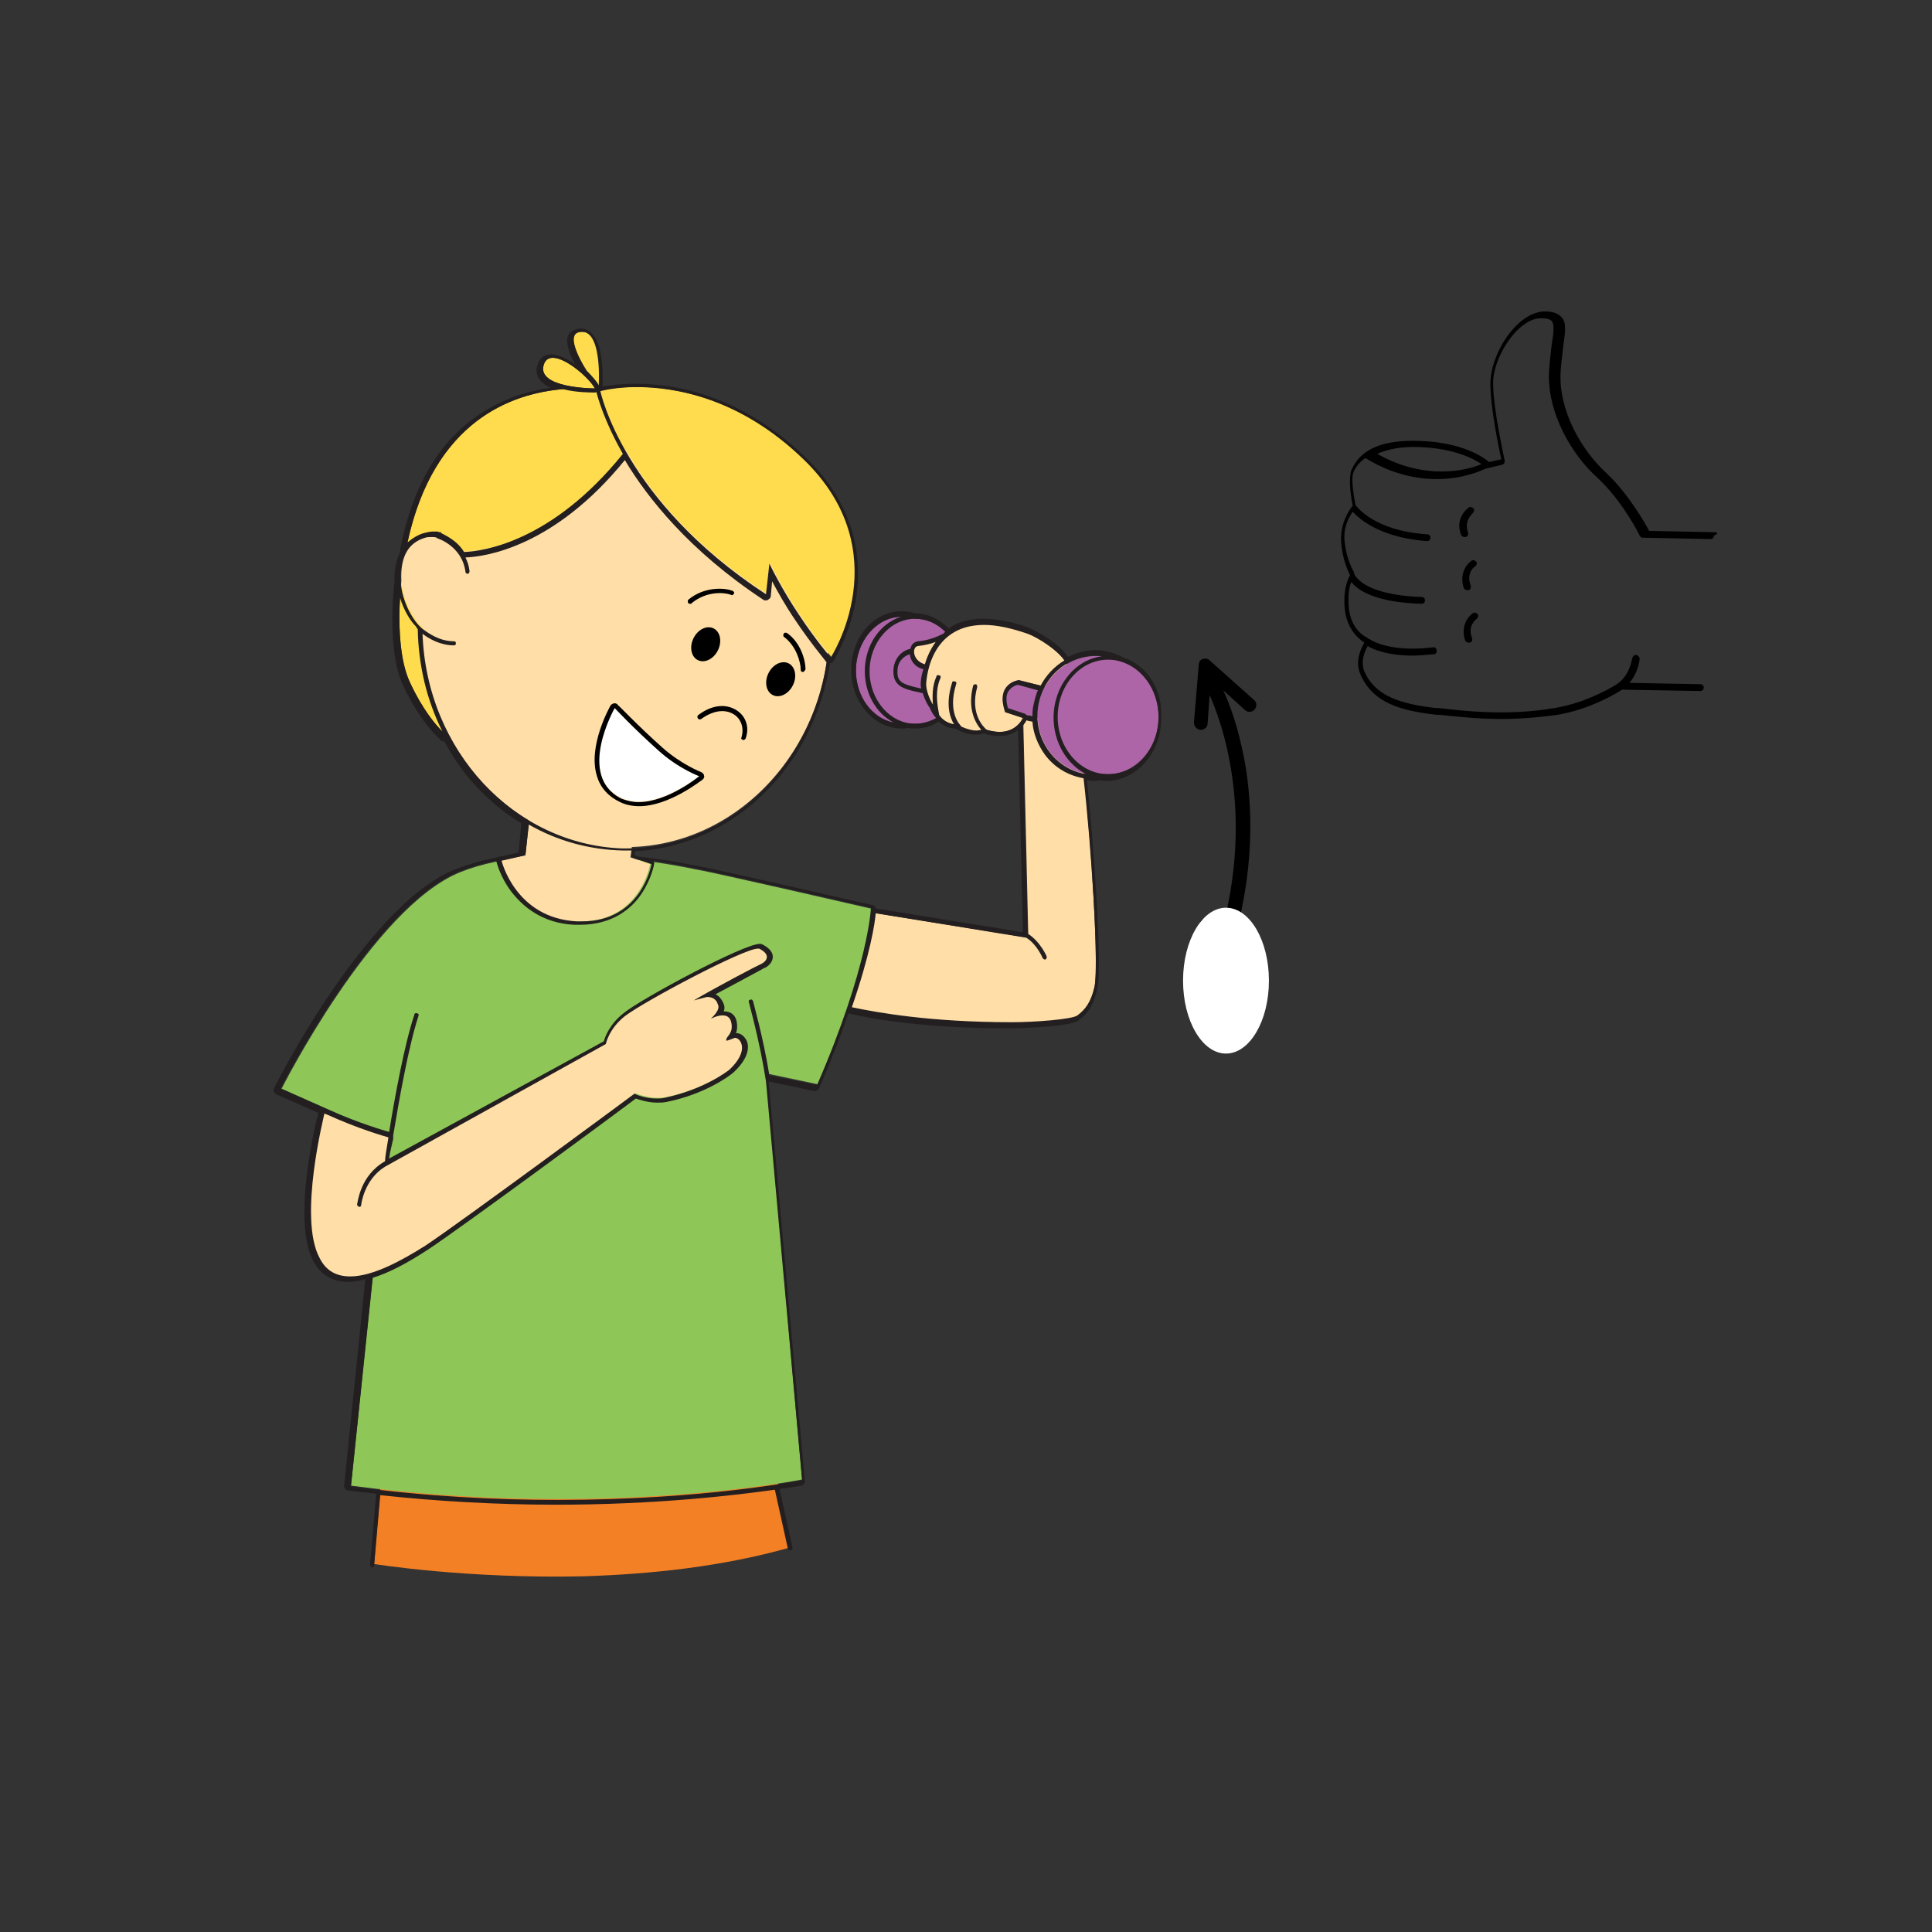
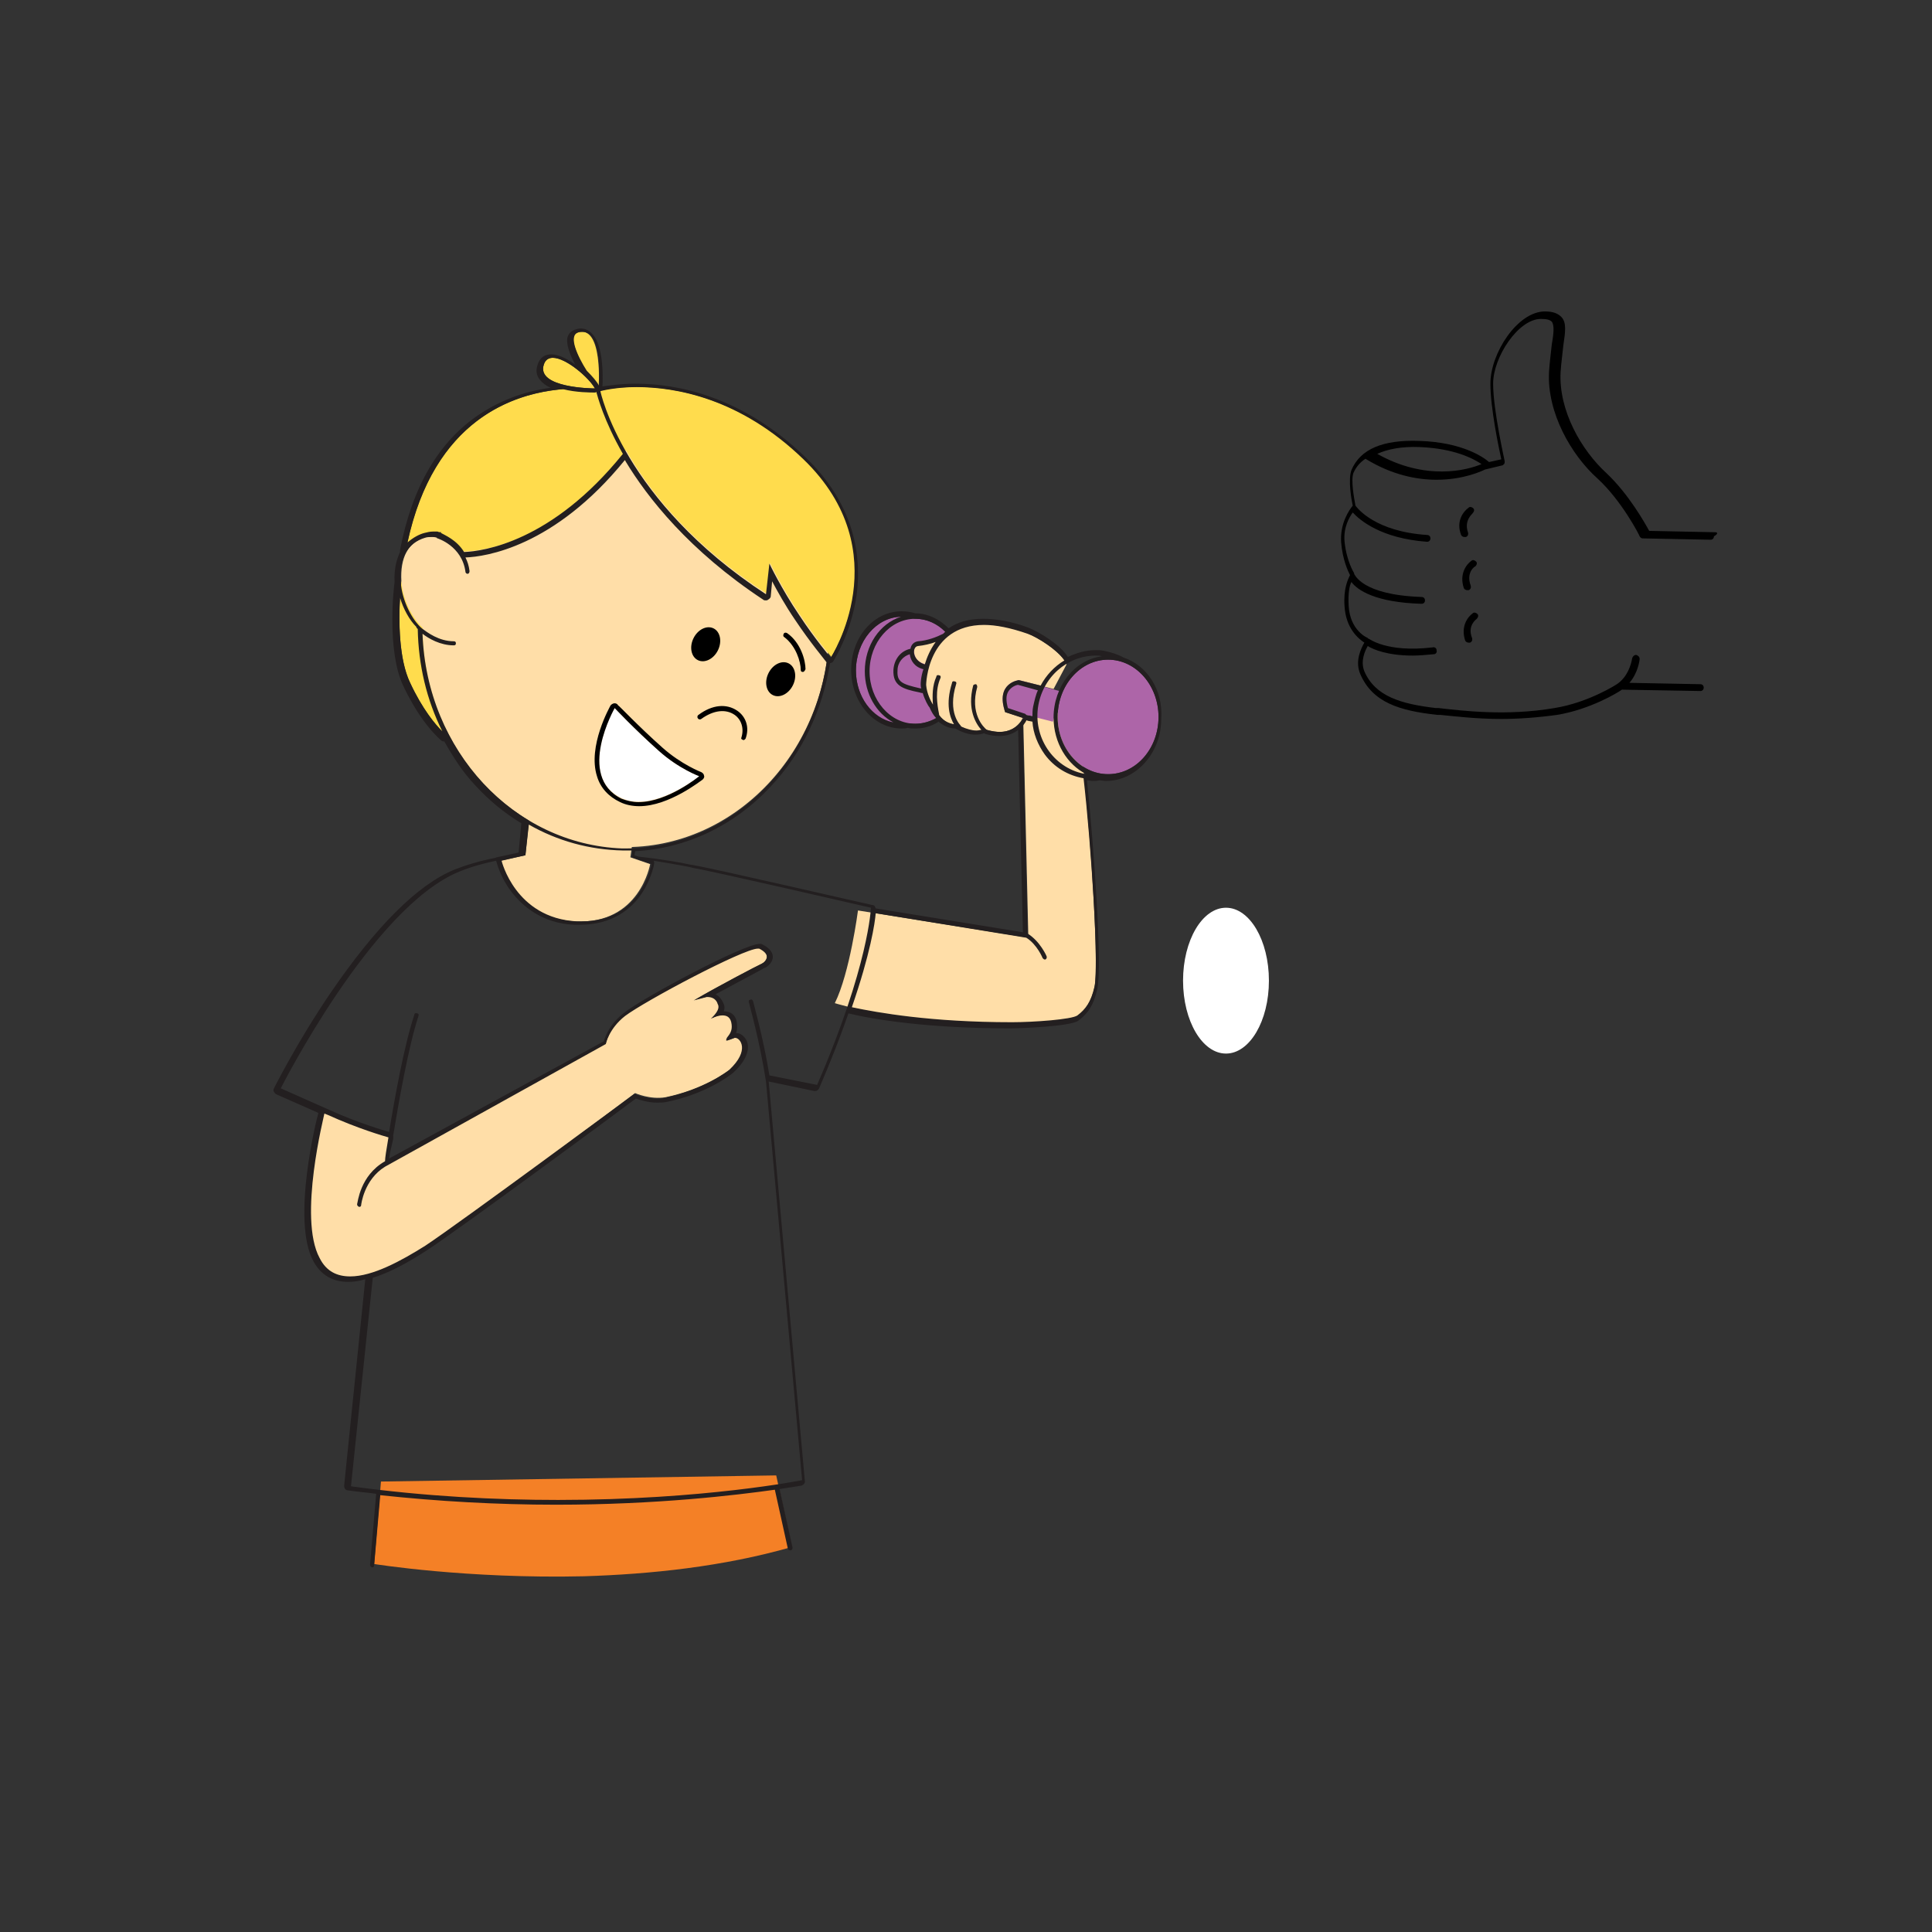
<svg xmlns="http://www.w3.org/2000/svg" version="1.1" id="Слой_1" x="0px" y="0px" viewBox="0 0 283.5 283.5" style="enable-background:new 0 0 283.5 283.5;" xml:space="preserve">
  <rect x="0" y="0" width="283.5" height="283.5" fill="#333333" stroke="none" />
  <style type="text/css">
	.st0{fill:#F48026;}
	.st1{fill:#FFDEA8;}
	.st2{fill:#8EC757;}
	.st3{fill:#AD65A8;}
	.st4{fill:#FFDC4D;}
	.st5{fill:#FFFFFF;}
	.st6{fill:#231F20;}
</style>
  <g>
-     <path d="M251.7,78.1l-9.7-0.2c-0.6-1.1-3-5.4-6.3-8.5c-3.6-3.3-7-9.1-6.7-14.8c0.1-1.5,0.3-2.8,0.4-3.9c0.3-2,0.5-3.4-0.3-4.2   c-0.5-0.5-1.2-0.8-2.4-0.8c-4,0-8,6.1-8,10.6c0,3.5,1.2,9.3,1.6,11.1l-1.8,0.4c-0.8-0.7-3.9-2.9-10.2-3.1c-5.4-0.2-8.7,1.2-10,4.3   c-0.5,1.4,0,4.3,0.2,5.2c-0.5,0.6-1.9,2.6-1.7,5.4c0.2,2.5,1,4.2,1.3,4.8c-0.3,0.6-1,2-0.8,4.6c0.2,3.2,2,4.7,2.9,5.3   c-0.5,0.9-1.4,2.7-0.6,4.6c1.8,4.2,5.8,5.4,11.3,6h0.4c2.1,0.2,5.3,0.6,9,0.6c2.5,0,5.3-0.2,8.2-0.6c4.8-0.8,8.8-3.2,9.5-3.7   l11.5,0.2l0,0c0.3,0,0.5-0.2,0.5-0.5s-0.2-0.5-0.5-0.5l-10.4-0.2c1.3-1.5,1.5-3.4,1.5-3.5c0-0.3-0.2-0.5-0.5-0.6   c-0.3,0-0.5,0.2-0.6,0.5c0,0-0.3,2.4-2.1,3.7c-0.1,0.1-4.3,2.8-9.3,3.6c-7,1.2-13.5,0.4-17,0h-0.4c-5.1-0.6-8.9-1.7-10.5-5.4   c-0.6-1.5,0.1-3,0.5-3.7c0.8,0.5,2.9,1.4,6.6,1.4c0.9,0,2-0.1,3.1-0.2c0.3,0,0.5-0.3,0.4-0.6c0-0.3-0.3-0.5-0.6-0.4   c-6.8,0.8-9.3-1.3-9.4-1.3h-0.1c0,0,0,0,0-0.1c-0.1,0-2.6-1.1-2.8-4.7c-0.1-1.8,0.1-2.9,0.4-3.5c0.9,1.2,3.5,3,10.3,3.2l0,0   c0.3,0,0.5-0.2,0.5-0.5s-0.2-0.5-0.5-0.5c-8.8-0.3-9.8-3.3-9.9-3.4c0,0,0,0,0-0.1V84c0,0-1.1-1.7-1.4-4.6c-0.2-2.1,0.7-3.6,1.2-4.3   c1,1.1,4.1,3.8,10.9,4.3l0,0c0.3,0,0.5-0.2,0.5-0.5s-0.2-0.5-0.5-0.5c-7.6-0.5-10.2-3.9-10.5-4.3c-0.2-1.1-0.7-3.7-0.3-4.8   c0.4-0.9,1-1.6,1.8-2.1c0,0,0,0.1,0.1,0.1c3.8,2.3,7.4,3,10.3,3c4,0,6.7-1.3,7.1-1.5l2.5-0.6c0.1,0,0.2-0.1,0.3-0.2   s0.1-0.3,0.1-0.4s-1.7-7.5-1.7-11.4s3.7-9.5,7-9.5c0.8,0,1.3,0.1,1.6,0.4c0.4,0.5,0.3,1.7,0,3.4c-0.1,1.1-0.3,2.4-0.4,4   c-0.3,6,3.3,12.2,7.1,15.6c3.6,3.3,6.2,8.4,6.2,8.5c0.1,0.2,0.3,0.3,0.4,0.3l10,0.2c0.3,0,0.5-0.2,0.5-0.5   C252.2,78.3,252,78.1,251.7,78.1z M202.1,66.6c1.5-0.7,3.6-1.1,6.2-1c5.1,0.2,7.9,1.7,9.1,2.5C215.3,69,209.2,70.6,202.1,66.6z" />
+     <path d="M251.7,78.1l-9.7-0.2c-0.6-1.1-3-5.4-6.3-8.5c-3.6-3.3-7-9.1-6.7-14.8c0.1-1.5,0.3-2.8,0.4-3.9c0.3-2,0.5-3.4-0.3-4.2   c-0.5-0.5-1.2-0.8-2.4-0.8c-4,0-8,6.1-8,10.6c0,3.5,1.2,9.3,1.6,11.1l-1.8,0.4c-0.8-0.7-3.9-2.9-10.2-3.1c-5.4-0.2-8.7,1.2-10,4.3   c-0.5,1.4,0,4.3,0.2,5.2c-0.5,0.6-1.9,2.6-1.7,5.4c0.2,2.5,1,4.2,1.3,4.8c-0.3,0.6-1,2-0.8,4.6c0.2,3.2,2,4.7,2.9,5.3   c-0.5,0.9-1.4,2.7-0.6,4.6c1.8,4.2,5.8,5.4,11.3,6h0.4c2.1,0.2,5.3,0.6,9,0.6c2.5,0,5.3-0.2,8.2-0.6c4.8-0.8,8.8-3.2,9.5-3.7   l11.5,0.2l0,0c0.3,0,0.5-0.2,0.5-0.5s-0.2-0.5-0.5-0.5l-10.4-0.2c1.3-1.5,1.5-3.4,1.5-3.5c0-0.3-0.2-0.5-0.5-0.6   c-0.3,0-0.5,0.2-0.6,0.5c0,0-0.3,2.4-2.1,3.7c-0.1,0.1-4.3,2.8-9.3,3.6c-7,1.2-13.5,0.4-17,0h-0.4c-5.1-0.6-8.9-1.7-10.5-5.4   c-0.6-1.5,0.1-3,0.5-3.7c0.8,0.5,2.9,1.4,6.6,1.4c0.9,0,2-0.1,3.1-0.2c0.3,0,0.5-0.3,0.4-0.6c0-0.3-0.3-0.5-0.6-0.4   c-6.8,0.8-9.3-1.3-9.4-1.3h-0.1c0,0,0,0,0-0.1c-0.1,0-2.6-1.1-2.8-4.7c-0.1-1.8,0.1-2.9,0.4-3.5c0.9,1.2,3.5,3,10.3,3.2l0,0   c0.3,0,0.5-0.2,0.5-0.5s-0.2-0.5-0.5-0.5c-8.8-0.3-9.8-3.3-9.9-3.4c0,0,0,0,0-0.1c0,0-1.1-1.7-1.4-4.6c-0.2-2.1,0.7-3.6,1.2-4.3   c1,1.1,4.1,3.8,10.9,4.3l0,0c0.3,0,0.5-0.2,0.5-0.5s-0.2-0.5-0.5-0.5c-7.6-0.5-10.2-3.9-10.5-4.3c-0.2-1.1-0.7-3.7-0.3-4.8   c0.4-0.9,1-1.6,1.8-2.1c0,0,0,0.1,0.1,0.1c3.8,2.3,7.4,3,10.3,3c4,0,6.7-1.3,7.1-1.5l2.5-0.6c0.1,0,0.2-0.1,0.3-0.2   s0.1-0.3,0.1-0.4s-1.7-7.5-1.7-11.4s3.7-9.5,7-9.5c0.8,0,1.3,0.1,1.6,0.4c0.4,0.5,0.3,1.7,0,3.4c-0.1,1.1-0.3,2.4-0.4,4   c-0.3,6,3.3,12.2,7.1,15.6c3.6,3.3,6.2,8.4,6.2,8.5c0.1,0.2,0.3,0.3,0.4,0.3l10,0.2c0.3,0,0.5-0.2,0.5-0.5   C252.2,78.3,252,78.1,251.7,78.1z M202.1,66.6c1.5-0.7,3.6-1.1,6.2-1c5.1,0.2,7.9,1.7,9.1,2.5C215.3,69,209.2,70.6,202.1,66.6z" />
    <path d="M216.1,75.3c0.2-0.2,0.3-0.5,0.1-0.7s-0.5-0.3-0.7-0.1c-0.7,0.5-1.9,1.9-1.1,4c0.1,0.2,0.3,0.3,0.5,0.3c0.1,0,0.1,0,0.2,0   c0.3-0.1,0.4-0.4,0.3-0.7C214.8,76.3,216.1,75.4,216.1,75.3z" />
    <path d="M215.3,86.6c0.1,0,0.1,0,0.2,0c0.3-0.1,0.4-0.4,0.3-0.7c-0.7-1.9,0.6-2.8,0.7-2.8c0.2-0.2,0.3-0.5,0.1-0.7   s-0.5-0.3-0.7-0.1c-0.7,0.5-1.8,1.9-1.1,4C214.9,86.5,215.1,86.6,215.3,86.6z" />
    <path d="M216.7,90.8c0.2-0.2,0.3-0.5,0.1-0.7s-0.5-0.3-0.7-0.1c-0.7,0.5-1.8,1.9-1.1,4c0.1,0.2,0.3,0.3,0.5,0.3c0.1,0,0.1,0,0.2,0   c0.3-0.1,0.4-0.4,0.3-0.7C215.3,91.8,216.6,90.9,216.7,90.8z" />
  </g>
  <g>
-     <path d="M184.3,137c-0.4-0.4-1.1-0.3-1.4,0.1l-2.4,2.7c3.8-11.8,3.3-21.9,2.1-28.3c-0.9-4.8-2.2-8.3-3.1-10.2l3.2,2.9   c0.4,0.4,1.1,0.3,1.4-0.1c0.4-0.4,0.3-1.1-0.1-1.4l-6.5-5.8c-0.3-0.3-0.7-0.3-1-0.2c-0.4,0.1-0.6,0.5-0.6,0.9l-0.7,8.4   c0,0.6,0.4,1,0.9,1.1h0.1c0.5,0,1-0.4,1-0.9l0.3-4.2c1.9,4.2,7,18.5,1,37.2l-0.5-3.6c-0.1-0.6-0.6-0.9-1.1-0.9   c-0.6,0.1-0.9,0.6-0.9,1.1l1.1,8.3c0.1,0.4,0.3,0.7,0.7,0.8c0.1,0,0.2,0,0.3,0c0.3,0,0.6-0.1,0.8-0.3l5.4-6   C184.8,138,184.7,137.3,184.3,137z" />
    <g>
      <path class="st0" d="M55.9,217.4l-1,12.1c0,0,13.6,2.2,30.8,1.8c9.7-0.3,20.4-1.4,30.5-4.3l-2.3-10.5L55.9,217.4z" />
    </g>
    <path class="st1" d="M150.1,103.4l0.8,34.2l-25-4c0,0-1.2,9.2-3.4,13.6c0,0,8.8,2.9,26,2.9c3,0,8.7-0.4,9.6-1c1.2-0.9,2-2,2.5-4.2   c0.8-3.7-1-28.2-2-35.1C157.6,102.9,150.1,103.4,150.1,103.4z" />
-     <path class="st2" d="M117.7,217.1c0,0-29.1,5.8-66.2,0.9l4.5-43.4l-7-11.2l-7.7-3.6c0,0,13.4-26.6,26.2-31.8   c12.7-5.1,32.2-0.9,34.7-0.4c2.5,0.4,25.9,5.8,25.9,5.8s-0.4,8.3-8.1,25.7l-7.6-1.6L117.7,217.1z" />
    <path class="st1" d="M78.1,115.8l-1,9.7l-3.7,0.8c0,0,2,8.5,11,8.9c9.5,0.5,11-8.4,11-8.4l-2.9-1l0.8-5.6   C93.3,120.3,87,125.6,78.1,115.8z" />
    <path class="st1" d="M111.4,139.1c-1.2-0.6-16.6,7.6-19.7,9.9c-2.4,1.9-2.8,4.1-2.8,4.1l-32.2,17.6l0.7-3.8   c0.2,0.1-4.8-1.5-9.9-3.9c0,0-4,16.1-0.8,22c2.9,5.3,10.7,1.4,16.1-2.2c5-3.3,30.4-22.4,30.4-22.4s2.2,1,4.5,0.6   c5.7-1.2,9.1-3.8,9.5-4.1c3.4-3.1,1.4-4.9,0.8-4.7c-0.2,0.1-0.9,0.3-1.1,0.4c-0.3,0.1-0.1-0.4,0.1-0.6c0.5-0.5,0.7-1.2,0.5-2.1   c-0.5-1.9-3-0.5-3-0.5c0.4-0.4,1.5-1.4,1-2.2c0,0-0.3-1-1.6-1l-1.9,0.5c3.4-2,9.4-5.1,10-5.4C112.6,140.8,113,139.8,111.4,139.1z" />
    <ellipse class="st3" cx="132.3" cy="98.4" rx="6.7" ry="7.9" />
    <ellipse class="st3" cx="134.3" cy="98.5" rx="6.7" ry="7.7" />
    <path class="st3" d="M155.8,101.5l-1.3,4.4c0,0-18.6-4.7-19.5-4.9c-2.6-0.6-3.4-0.9-3.3-2.6c0-1.4,1.1-2.5,2.4-2.5   C135.4,95.8,155.8,101.5,155.8,101.5z" />
    <path class="st4" d="M58.9,85.3c0,0-1.2,9.8,1.3,15c2.7,5.6,5.4,7.8,5.4,7.8l-0.8-17.5L58.9,85.3z" />
    <path class="st1" d="M92.4,59.2c-12.5-0.2-23.3,7.9-28,19.6c-0.6-0.1-1.3-0.1-1.9,0c-2.6,0.7-3.8,3-3.6,6.5   c0.2,2.8,1.7,5.5,3.1,6.8c0.1,17.6,13.1,31.9,29.3,32.2c16.5,0.3,30.2-14.1,30.4-32C122.1,74.2,108.9,59.5,92.4,59.2z" />
    <path class="st4" d="M67.5,80.9c0,0,12.9,1.1,25.8-16.7l-4.7-6.9c0,0-23.6-4.6-29,23.2C59.6,80.6,62.5,75.9,67.5,80.9z" />
    <path class="st4" d="M88.2,57.3c0,0,3.3,16.2,24.3,29.8l0.5-4.5c0,0,1.7,3.6,4.4,7.6c2.3,3.5,4.6,6.2,4.6,6.2s10.1-15.5-4-29.1   C103.3,53.3,88.2,57.3,88.2,57.3z" />
    <path class="st4" d="M87.8,57.2c0.1-0.3,0.7-9.7-3.1-8.4C82.4,49.7,87.8,57.2,87.8,57.2z" />
    <path class="st4" d="M87.3,57c-1-1.9-6.5-6.5-7.5-3.5C78.6,57,87.3,57,87.3,57z" />
    <path class="st5" d="M90.2,103.9c0,0,2.8,3,6.5,6.3c2.9,2.6,5.9,3.7,5.9,3.7s-6.7,5.4-11.4,3.2C84.5,113.9,90.2,103.9,90.2,103.9z" />
    <path d="M90.2,103.9c0,0,2.8,3,6.5,6.3c2.9,2.6,5.9,3.7,5.9,3.7s-4.6,3.8-8.9,3.8c-0.9,0-1.7-0.2-2.5-0.5   C84.5,113.9,90.2,103.9,90.2,103.9 M90.2,103.2L90.2,103.2c-0.3,0-0.5,0.2-0.6,0.3c-0.1,0.2-3.4,6-2,10.4c0.5,1.7,1.7,3,3.4,3.8   c0.8,0.4,1.8,0.6,2.8,0.6c4.4,0,9.1-3.8,9.3-3.9c0.2-0.2,0.3-0.4,0.2-0.6c0-0.2-0.2-0.4-0.4-0.5c0,0-2.9-1.1-5.7-3.6   c-3.6-3.2-6.4-6.2-6.5-6.2C90.6,103.3,90.4,103.2,90.2,103.2L90.2,103.2z" />
-     <path d="M101.3,88.6c-0.1,0-0.2,0-0.3-0.1c-0.1-0.1-0.1-0.4,0-0.5c2.3-1.9,5.2-1.8,6.5-1.3c0.2,0.1,0.3,0.3,0.2,0.4   c-0.1,0.2-0.3,0.3-0.4,0.2c-1-0.4-3.6-0.6-5.8,1.2C101.5,88.6,101.4,88.6,101.3,88.6z" />
    <path d="M117.8,98.6c-0.2,0-0.3-0.1-0.3-0.3c0-1.2-0.7-3.5-2.4-4.8c-0.2-0.1-0.2-0.3-0.1-0.5s0.3-0.2,0.5-0.1c2,1.4,2.7,4,2.7,5.3   C118.1,98.4,118,98.6,117.8,98.6L117.8,98.6z" />
    <path d="M109.1,108.6L109.1,108.6c-0.3-0.1-0.4-0.2-0.3-0.4c0.4-1.3,0-2.6-1-3.3c-1.3-0.9-3.1-0.7-4.9,0.6   c-0.1,0.1-0.4,0.1-0.5-0.1c-0.1-0.1-0.1-0.4,0.1-0.5c2-1.5,4.1-1.7,5.7-0.6c1.3,0.9,1.8,2.5,1.2,4.1   C109.3,108.5,109.2,108.6,109.1,108.6z" />
    <ellipse transform="matrix(0.441 -0.897 0.897 0.441 -26.988 145.749)" cx="103.6" cy="94.6" rx="2.6" ry="2" />
    <ellipse transform="matrix(0.441 -0.897 0.897 0.441 -25.411 158.496)" cx="114.6" cy="99.7" rx="2.6" ry="2" />
    <path class="st1" d="M140.5,92.5c0,0-2.7,1.9-5.8,2.2c-0.9,0.1-0.9,2.5,1.3,2.8s5.9-3.6,5.9-3.6L140.5,92.5z" />
    <path class="st1" d="M150.1,105.3c0,0-1.2,3.2-5.6,1.7c0,0-1.7,0.9-4-0.7c0,0-2.5,0.2-3.6-2.8c0,0-1-1.5-1.1-3.1   c0,0,0.1-12.8,14.9-7.5c1.6,0.6,5.1,2.8,5.8,4.6l-1.9,3.6l-5.1-1.3c0,0-3.5,0.4-2,4.7L150.1,105.3z" />
-     <ellipse transform="matrix(0.133 -0.991 0.991 0.133 35.438 250.267)" class="st3" cx="160.7" cy="104.9" rx="8.7" ry="8.5" />
    <ellipse class="st3" cx="162.6" cy="105.2" rx="7.4" ry="8.4" />
    <path class="st6" d="M164.9,96.5c-0.9-0.5-1.9-0.8-2.9-1c-0.4-0.1-0.8-0.1-1.2-0.1l0,0c-1.5,0-2.8,0.4-4.1,1   c-1.2-1.9-4.3-3.7-5.8-4.3c-2.4-0.9-4.7-1.3-6.6-1.3c-2.2,0-3.8,0.5-5.1,1.4c-1.3-1.3-3-2.2-4.9-2.2l0,0c-0.6-0.2-1.3-0.3-2-0.3   c-4.1,0-7.4,3.8-7.4,8.6c0,4.7,3.3,8.6,7.4,8.6c0.3,0,0.6,0,0.9-0.1c0.3,0.1,0.7,0.1,1.1,0.1c1.2,0,2.4-0.3,3.4-1   c-0.1-0.1-0.2-0.2-0.3-0.3c0.9,0.9,1.9,1.3,2.8,1.3c1,0.6,2,0.9,2.9,0.9c0.6,0,1-0.1,1.3-0.2l0,0l0,0c0.1,0,0.1,0.1,0.2,0.1l0,0   c0.7,0.2,1.3,0.3,2,0.3c1.3,0,2.2-0.4,2.8-0.9l0.7,29.7l-21.6-3.5c-0.1-0.3-0.2-0.5-0.5-0.5c-1-0.2-23.5-5.4-26-5.8   c-0.1,0-0.3-0.1-0.6-0.1c-1.3-0.3-4.1-0.8-7.7-1.2l-0.6-0.2l0.1-0.6c7.5-0.4,14.5-3.7,19.9-9.5c4.7-5,7.6-11.3,8.7-18.1   c0.2,0,0.4-0.1,0.5-0.3c0.1-0.2,2.6-4.1,3.4-9.7c0.7-5.2,0-13-7.5-20.2c-9.2-8.9-18.7-10.8-24.9-10.8c-2.3,0-4,0.3-4.9,0.4   c0.1-1.7,0.1-5.9-1.4-7.6c-0.5-0.6-1.1-0.9-1.8-0.9c-0.3,0-0.6,0.1-0.9,0.2c-0.5,0.2-0.8,0.5-1,1c-0.3,1,0.3,2.6,1.1,4.1   c-1.2-0.9-2.5-1.5-3.5-1.5s-1.7,0.5-2,1.5c-0.3,0.8-0.2,1.6,0.3,2.2c0.4,0.5,0.9,0.9,1.6,1.2c-3.1,0.4-6.8,1.5-10.3,3.8   c-6.1,4-10,10.7-11.8,20c0,0.1,0,0.2,0,0.3c-0.5,1.1-0.9,2.5-0.8,4.4c-0.1,0.6-1.2,10.1,1.3,15.3c2.7,5.7,5.5,7.9,5.6,8   s0.3,0.1,0.4,0.1l0,0c1.3,2.3,2.7,4.5,4.5,6.4c2,2.2,4.3,4.1,6.8,5.6l-0.4,4.3l-3.2,0.7c-0.1,0-0.2,0.1-0.3,0.1   c-2.1,0.4-4.1,1-5.9,1.7c-5.4,2.2-11.5,8.3-18.2,18.1c-4.9,7.2-8.3,14-8.3,14c-0.1,0.2-0.1,0.4,0,0.5c0.1,0.2,0.2,0.3,0.4,0.4   l6.1,2.7v0.1c-0.2,0.6-4,15.7-0.7,21.7c1.1,2,2.8,3,5.1,3c0.8,0,1.6-0.1,2.5-0.4L50.5,218c0,0.4,0.2,0.7,0.6,0.7   c1.3,0.2,2.7,0.3,4.1,0.5l-0.9,10.4c0,0.2,0.1,0.3,0.3,0.4l0,0c0.2,0,0.3-0.1,0.3-0.3l0.9-10.3c8.4,0.9,17.1,1.4,25.8,1.4   c14.8,0,26.4-1.4,32.1-2.2l1.9,8.6c0,0.2,0.2,0.3,0.4,0.3c0.2,0,0.3-0.2,0.3-0.4l-1.9-8.6c2-0.3,3.2-0.5,3.2-0.5   c0.3-0.1,0.6-0.4,0.5-0.7l-5.3-58.6l6.7,1.4h0.1c0.3,0,0.5-0.2,0.6-0.4c1.8-4.2,3.2-7.8,4.3-11c3.7,0.9,11.6,2.2,23.7,2.2   c1.8,0,8.8-0.3,10-1.1c1.5-1.1,2.3-2.4,2.8-4.6c0.8-3.3-0.5-21.1-1.5-30.7c0.3,0,0.6,0.1,0.8,0.1c0.3,0,0.7,0,1-0.1   c0.3,0,0.6,0.1,1,0.1c4.4,0,8.1-4.1,8.1-9.1C170.7,101.1,168.2,97.6,164.9,96.5z M160.8,96.2c0.3,0,0.6,0,0.9,0.1   c-4,0.5-7.1,4.4-7.1,9c0,3.7,2,6.9,4.8,8.3c-4.5-0.7-7.7-5-7.1-9.7C152.9,99.4,156.6,96.2,160.8,96.2z M151.6,103.7   c-0.1,0.5-0.1,1-0.1,1.4c-0.7-0.2-0.2,0-0.9-0.2c-0.1-0.1-0.2-0.2-0.3-0.2l-2.4-0.8c-0.3-1.1-0.3-1.9,0.1-2.5   c0.4-0.6,1.1-0.9,1.4-0.9l2.9,0.8C152,101.9,151.8,102.8,151.6,103.7z M125.6,98.4c0-4.3,3-7.8,6.6-7.9c-3.1,1-5.3,4.2-5.3,8   c0,3.3,1.7,6.2,4.2,7.5C128,105.4,125.6,102.2,125.6,98.4z M134.3,106.2c-3.7,0-6.7-3.5-6.7-7.7s3-7.7,6.7-7.7   c1.7,0,3.2,0.7,4.4,1.9c-0.1,0.1-0.2,0.2-0.3,0.3c-1,0.5-2.3,1-3.7,1.1c-0.6,0.1-1,0.5-1.1,1.1c-1.4,0.3-2.4,1.5-2.5,3.1   c-0.1,2.3,1.3,2.8,3.8,3.3c0.1,0,0.2,0.1,0.5,0.1c0.3,1,0.8,1.9,1,2.1c0.3,0.7,0.6,1.2,1,1.6C136.4,105.9,135.4,106.2,134.3,106.2z    M135.1,100.4c0,0.2,0,0.4,0.1,0.6c-0.1,0-0.1,0-0.2,0c-2.6-0.6-3.4-0.9-3.3-2.6c0-1.2,0.8-2.1,1.8-2.4c0.1,0.9,0.7,1.9,2,2.2   C135.1,99.4,135.1,100.3,135.1,100.4L135.1,100.4z M134.7,94.8c0.9-0.1,1.8-0.3,2.6-0.6c-0.8,1.1-1.3,2.3-1.6,3.3   C133.8,96.9,133.8,94.9,134.7,94.8z M146.7,107.4c-0.5,0-1.2-0.1-1.9-0.3c-0.5-0.4-2.5-2.4-1.4-6.3c0-0.2-0.1-0.4-0.2-0.4   c-0.2,0-0.4,0.1-0.4,0.2c-0.9,3.5,0.4,5.6,1.2,6.5c-0.2,0-0.4,0.1-0.7,0.1c-0.6,0-1.4-0.2-2.3-0.6v-0.1c-0.1-0.1-2-1.9-0.7-6.1   c0.1-0.2,0-0.4-0.2-0.4c-0.2-0.1-0.4,0-0.4,0.2c-1,3.2-0.3,5.1,0.3,6.1c-0.6-0.1-1.5-0.4-2.2-1.4v-0.1c-0.3-1.5-0.6-3.5,0.2-5.3   c0.1-0.2,0-0.4-0.2-0.4c-0.2-0.1-0.4,0-0.4,0.2c-0.6,1.3-0.6,2.8-0.5,4.1c-0.3-0.5-0.9-1.6-1-2.9c0,0,0.1-8.8,8.5-8.8   c1.7,0,3.8,0.4,6.4,1.3c1.4,0.5,4.3,2.3,5.4,3.9c-1.5,0.9-2.7,2.2-3.5,3.7l-3.2-0.8c0,0-3.5,0.4-2,4.7l2.7,0.9   C150.1,105.3,149.3,107.4,146.7,107.4z M93.4,56.8c5.7,0,15.2,1.6,24.5,10.6c14.1,13.6,4,29.1,4,29.1s-2.3-2.7-4.6-6.2   c-2.7-4-4.4-7.6-4.4-7.6l-0.5,4.5c-21-13.7-24.3-29.8-24.3-29.8S90.2,56.8,93.4,56.8z M84.8,48.8c0.2-0.1,0.5-0.1,0.7-0.1   c2.6,0,2.5,6,2.4,7.9c-0.3-0.6-1-1.4-1.8-2.2C84.7,52.2,83.4,49.3,84.8,48.8z M79.8,53.5c0.2-0.7,0.7-1,1.3-1c2,0,5.4,3,6.2,4.5   l0,0C86.8,57,78.7,56.9,79.8,53.5z M82.6,57.1c1.9,0.5,4.1,0.5,4.7,0.5l0,0c0.1,0,0.1,0,0.2-0.1c0.2,0.7,1.1,4.2,3.9,9.1   C81,79.5,70.9,80.9,68.1,81c-1.1-1.8-2.9-2.5-3.4-2.8c0,0,0-0.1,0.1-0.1c-0.2,0-0.4,0-0.6-0.1H64l0,0c-0.2,0-0.3,0-0.5,0   c-0.4,0-0.8,0.1-1.2,0.2c-0.8,0.2-1.7,0.7-2.5,1.4C63.7,61.6,75.3,57.7,82.6,57.1z M60.2,100.2c-1.7-3.5-1.7-9.2-1.5-12.5   c0.5,1.7,1.4,3.3,2.4,4.3v0.1c0,0,0.1,0.1,0.2,0.2c0.1,5.3,1.3,10.4,3.6,15C63.9,106.3,62,104.1,60.2,100.2z M62,93   c0.9,0.7,2.6,1.7,4.6,1.7l0,0c0.2,0,0.3-0.1,0.3-0.3c0-0.2-0.1-0.3-0.3-0.3c-2.2,0-3.9-1.3-4.7-1.9l0,0c-1.4-1.2-2.9-4-3.1-6.8   c-0.2-3.4,0.9-5.7,3.6-6.5c0.3-0.1,0.7-0.1,1-0.1c0.2,0,0.4,0,0.7,0.1c0,0,0,0.1,0.1,0.1c0,0,3.6,1.1,4.1,4.9   c0,0.2,0.2,0.3,0.3,0.3l0,0c0.2,0,0.3-0.2,0.3-0.4c-0.1-0.8-0.3-1.4-0.6-2c2.9-0.1,13-1.5,23.4-14.3c0,0.1,0.1,0.1,0.1,0.2   C95,73,101.1,80.8,112,88c0.1,0.1,0.2,0.1,0.4,0.1c0.1,0,0.2,0,0.3-0.1c0.2-0.1,0.4-0.3,0.4-0.5l0.2-2.2c0.8,1.5,1.9,3.5,3.4,5.7   c2.2,3.3,4.4,5.9,4.6,6.2c-2.3,15.5-14.7,27.3-29.6,27.3c-0.1,0-0.3,0-0.4,0C75.4,123.9,62.6,110.1,62,93z M77.1,125.5l0.5-4.5   c4.2,2.4,8.9,3.7,13.8,3.8c0.2,0,0.3,0,0.5,0c0.3,0,0.6,0,0.9,0l-0.1,1l2.9,1c0,0-1.4,8.4-10.2,8.4c-0.2,0-0.5,0-0.8,0   c-9-0.5-11-8.9-11-8.9L77.1,125.5z M51.4,187.3c-1.9,0-3.5-0.7-4.5-2.7c-3.2-5.9,0.7-21,0.7-21.2l0.5,0.2l0,0   c4.4,2,8.2,3.1,8.9,3.3c-0.3,1.8-0.5,3-0.5,3.5c-3.7,2.1-4,6.1-4.1,6.3c0,0.2,0.1,0.3,0.3,0.4l0,0c0.2,0,0.3-0.1,0.3-0.3   c0,0,0.4-3.7,3.5-5.6l32.4-18c0,0,0.4-2.2,2.8-4.1c2.9-2.2,17.4-9.9,19.5-9.9c0.1,0,0.1,0,0.2,0c1.6,0.8,1.3,1.7,0.4,2.2   c-0.7,0.3-6.6,3.4-10,5.4l1.9-0.5h0.1c1.3,0,1.5,1,1.5,1c0.5,0.8-0.6,1.8-1,2.2c0,0,0.9-0.5,1.7-0.5c0.6,0,1.1,0.2,1.3,1   c0.2,0.9,0,1.5-0.5,2.1c-0.2,0.2-0.3,0.6-0.2,0.6c0,0,0,0,0.1,0c0.3-0.1,0.9-0.3,1.1-0.4h0.1c0.7,0,2.2,1.8-0.9,4.7   c-0.4,0.3-3.8,2.9-9.5,4.1c-0.4,0.1-0.8,0.1-1.2,0.1c-1.8,0-3.2-0.7-3.2-0.7s-25.7,19-30.7,22.3C58.9,185,54.7,187.3,51.4,187.3z    M119.9,159.2l-7-1.4c-0.9-5.6-2.4-10.8-2.4-10.9c-0.1-0.2-0.2-0.3-0.4-0.2c-0.2,0-0.3,0.2-0.2,0.4c0,0.1,1.6,5.7,2.5,11.6   l5.3,58.5c0,0-14.4,2.9-35.8,2.9c-9.1,0-19.4-0.5-30.4-2l3.2-30.6c2.3-0.7,5-2.1,8.2-4.2c4.7-3.1,27.5-19.9,30.4-22.1   c0.6,0.2,1.8,0.6,3.1,0.6c0.5,0,0.9,0,1.4-0.1c5.5-1.1,9.1-3.7,9.8-4.3c2.4-2.2,2.3-3.9,2-4.6c-0.3-0.7-0.9-1.2-1.5-1.2H108   c0.2-0.5,0.2-1.1,0.1-1.7c-0.2-1-0.9-1.5-1.9-1.5l0,0c0.2-0.5,0.1-0.9-0.1-1.3c-0.2-0.4-0.5-0.9-1.1-1.2c2.6-1.4,5.4-2.9,6.7-3.6   c0.3-0.2,0.5-0.3,0.6-0.3c0.7-0.4,1.1-1,1.1-1.6c0-0.5-0.3-1.2-1.5-1.8c-0.1-0.1-0.3-0.1-0.4-0.1c-2.4,0-17.3,8-19.9,10.1   c-2.1,1.6-2.8,3.5-3,4.2L57.1,170c0-0.2,0.1-0.4,0.1-0.7l0.5-2.2c0,0,0,0,0-0.1s0-0.3,0-0.4c0.8-4.8,2.2-12.9,3.7-17.5   c0.1-0.2,0-0.4-0.2-0.4c-0.2-0.1-0.4,0-0.4,0.2c-1.5,4.5-2.9,12.3-3.7,17.2c-0.7-0.2-4.5-1.3-8.7-3.2l0,0l-7.2-3.2   c0,0,13.4-26.6,26.2-31.8c1.7-0.7,3.5-1.2,5.4-1.6c0.1,0.3,0.6,2.4,2.2,4.5s4.5,4.7,9.3,4.9c0.3,0,0.5,0,0.8,0c4.8,0,7.6-2.4,9-4.5   c1.5-2.2,1.9-4.4,1.9-4.5s0-0.3-0.1-0.4c3.1,0.5,5.3,0.9,6,1.1c2.5,0.4,25.9,5.8,25.9,5.8S127.5,141.7,119.9,159.2z M160.6,144.8   c-0.5,2.2-1.3,3.3-2.5,4.2c-0.8,0.6-6.5,1-9.6,1c-11.9,0-19.7-1.4-23.5-2.2c2.7-7.8,3.4-12.4,3.5-13.8l22.1,3.6c1.6,1,2.4,3,2.4,3   c0.1,0.1,0.2,0.2,0.3,0.2h0.1c0.2-0.1,0.2-0.3,0.2-0.4c0-0.1-1-2.3-2.8-3.4l-0.7-30.5c0.3-0.4,0.5-0.7,0.5-0.8c0.7,0.2,0,0,0.9,0.2   c0.1,1.7,0.8,3.4,1.8,4.8c1.4,1.9,3.4,3.1,5.7,3.5C160.1,123.8,161.3,141.7,160.6,144.8z M162.6,113.6c-4.1,0-7.4-3.8-7.4-8.4   s3.3-8.4,7.4-8.4c4.1,0,7.4,3.8,7.4,8.4C170,109.9,166.7,113.6,162.6,113.6z" />
  </g>
  <ellipse class="st5" cx="179.9" cy="143.9" rx="6.3" ry="10.7" />
</svg>